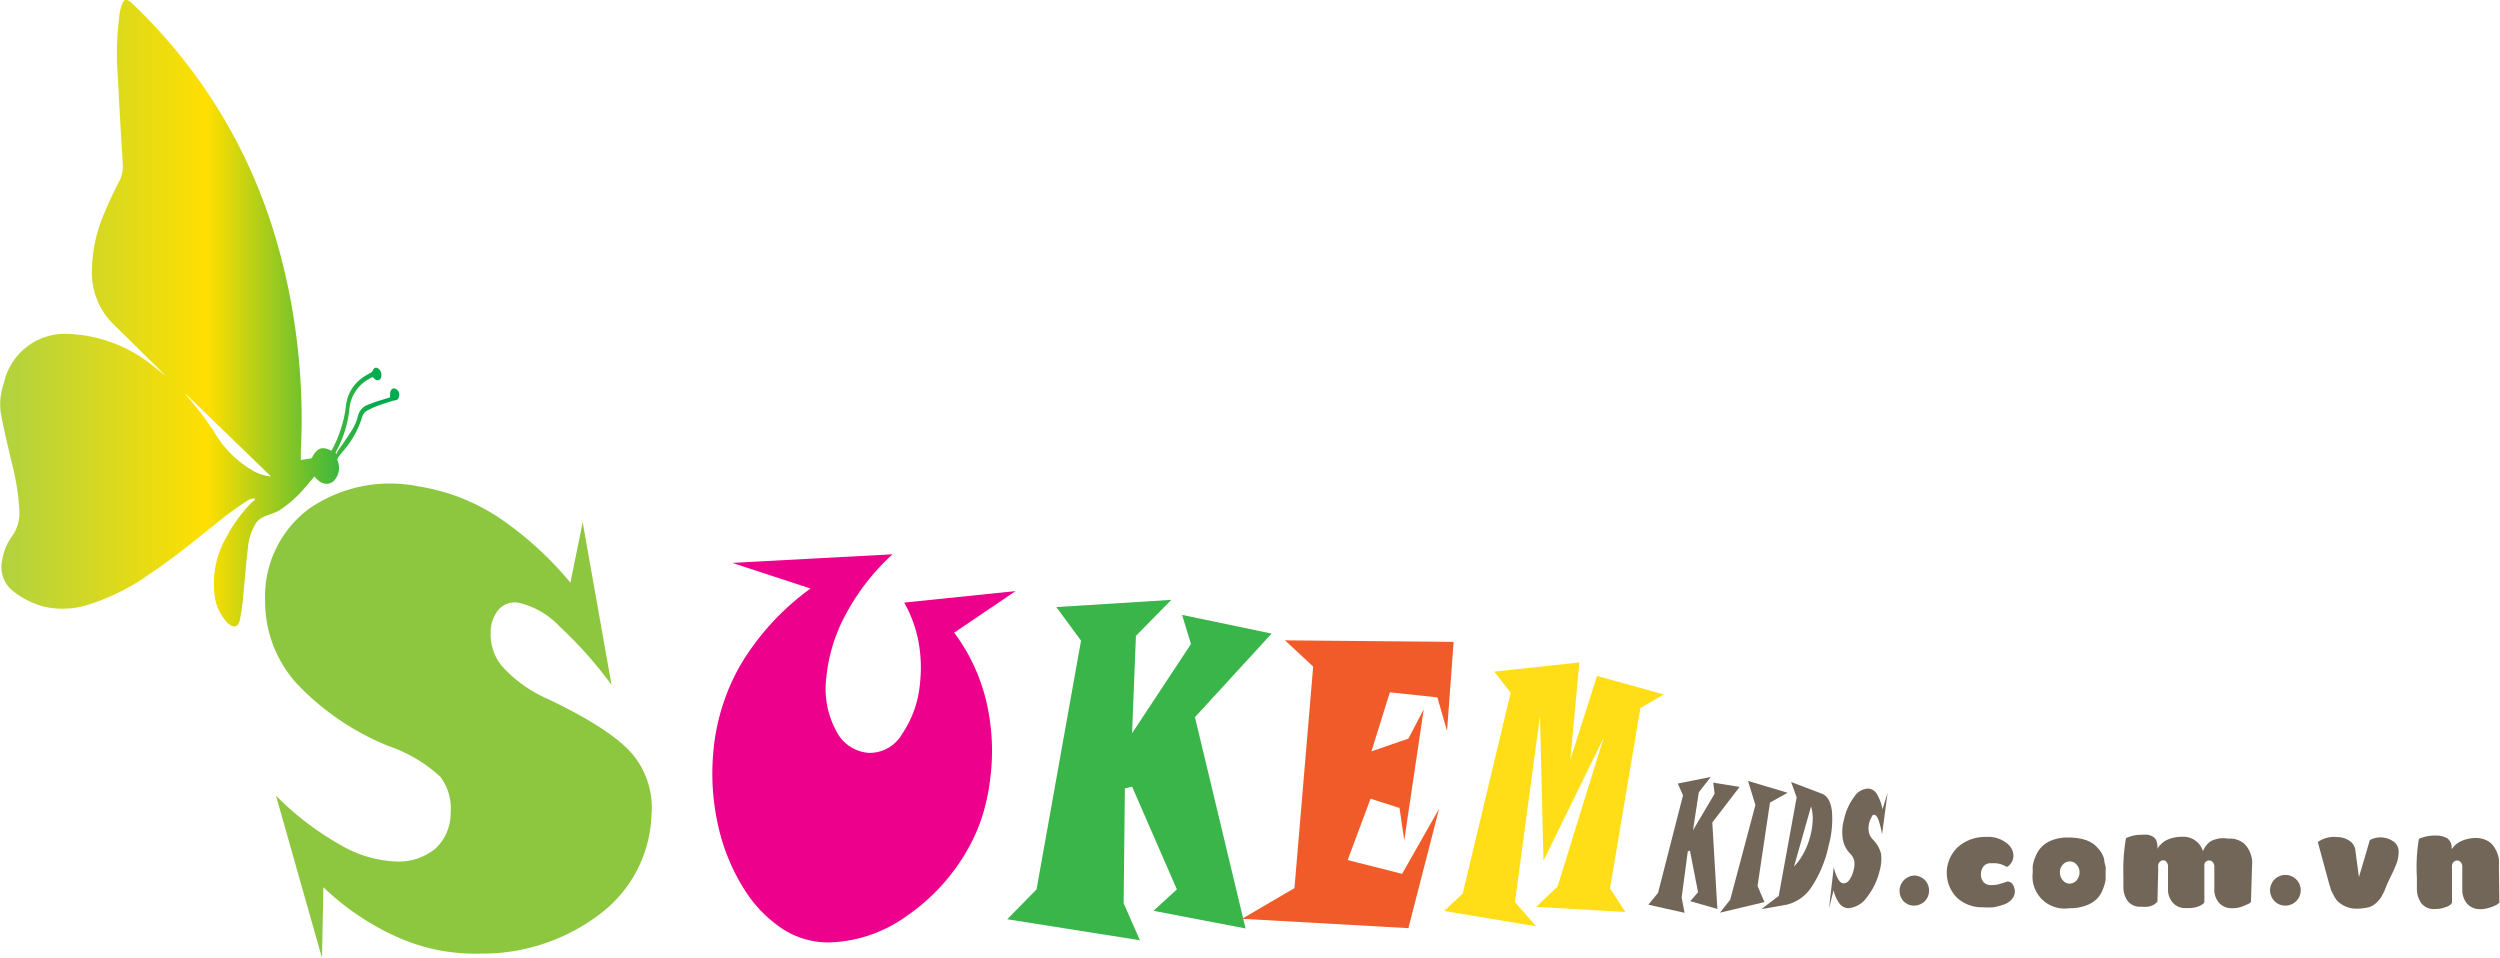
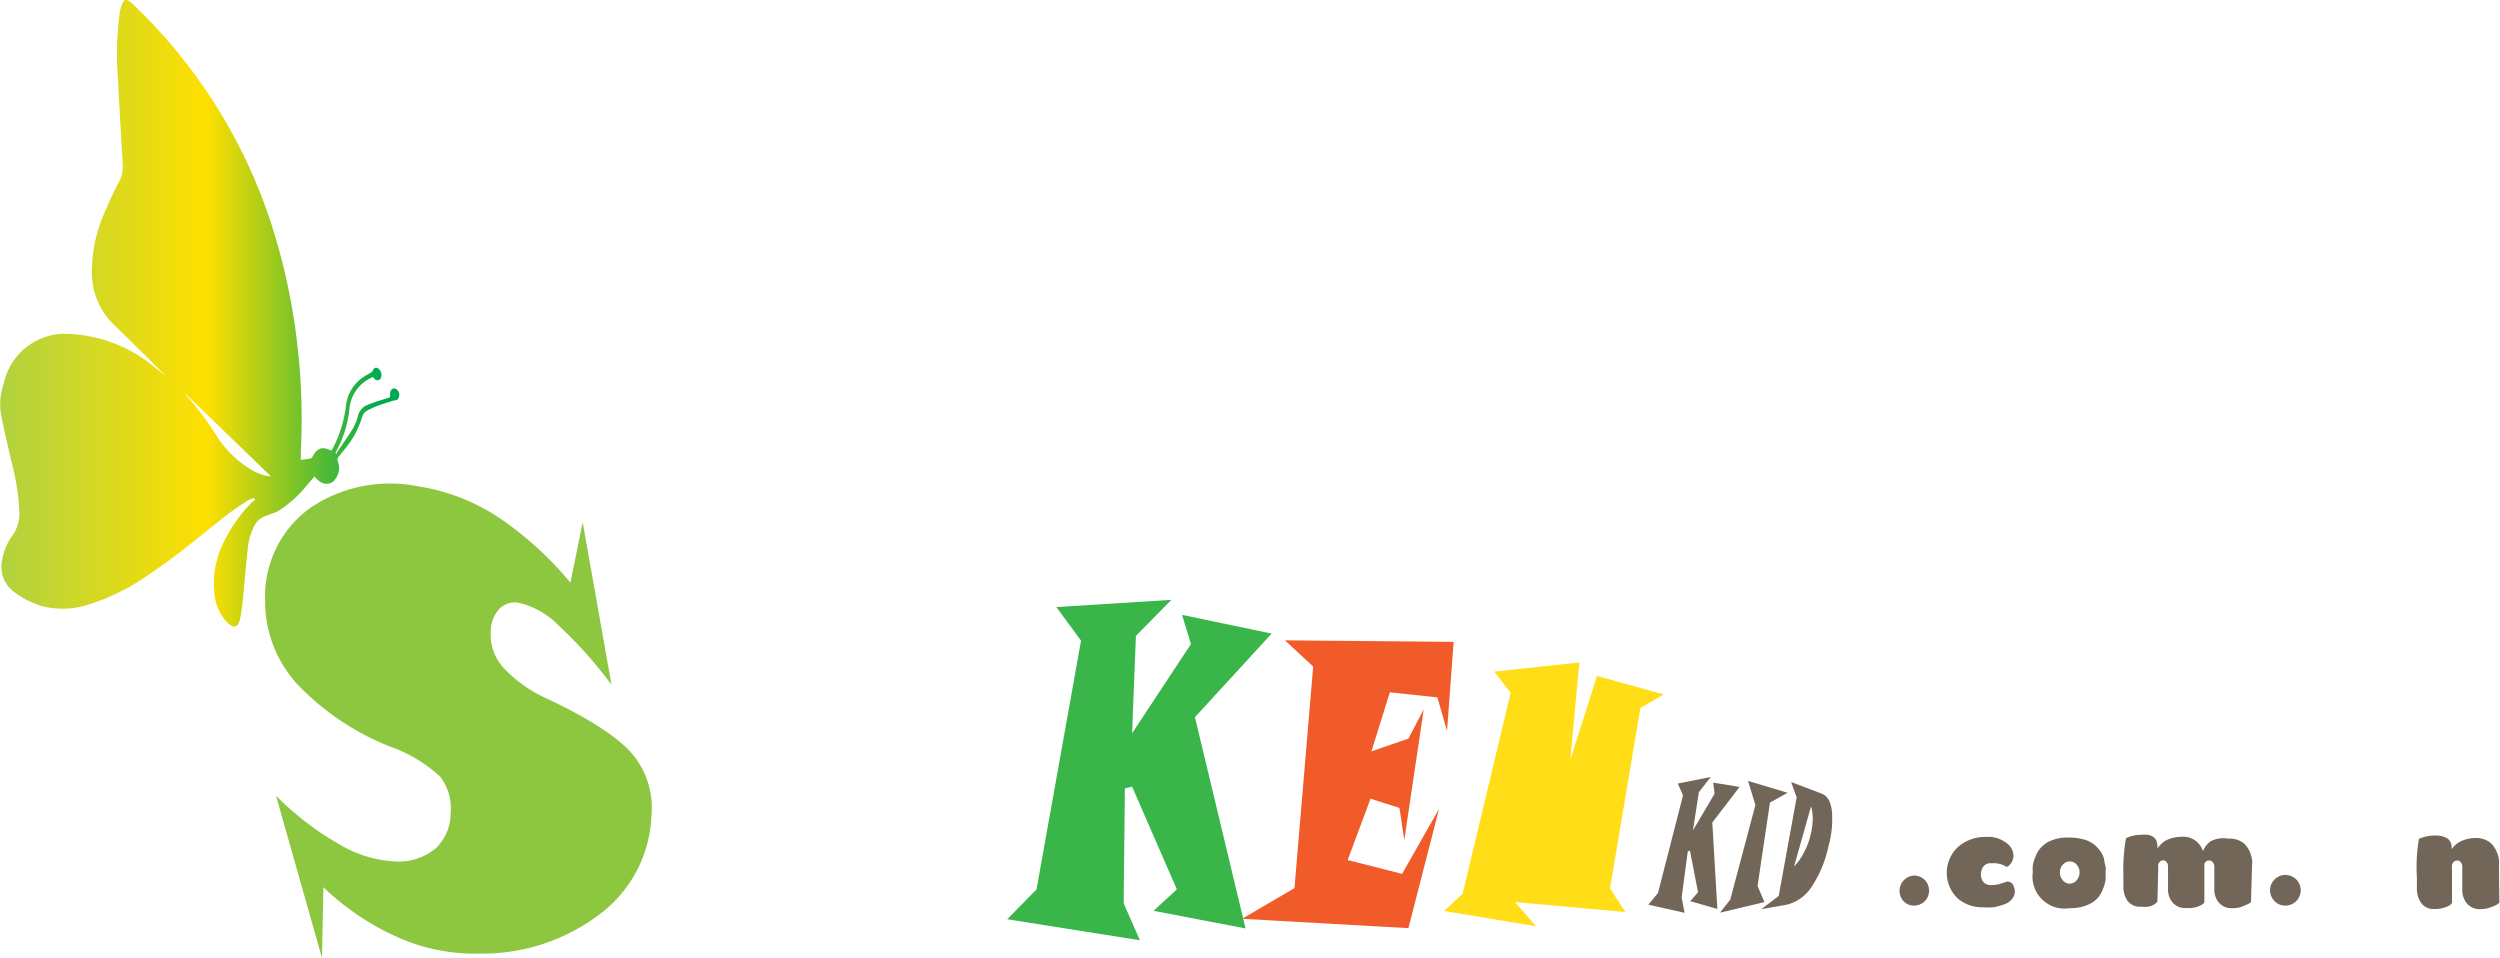
<svg xmlns="http://www.w3.org/2000/svg" viewBox="0 0 163.04 62.48">
  <defs>
    <linearGradient id="Analogous_6" y1="20.42" x2="26" y2="20.42" gradientUnits="userSpaceOnUse">
      <stop offset="0" stop-color="#b0d240" />
      <stop offset="0.52" stop-color="#ffdf00" />
      <stop offset="0.95" stop-color="#00aa4f" />
    </linearGradient>
  </defs>
  <title>logo-sukem</title>
  <g id="Layer_2" data-name="Layer 2">
    <g id="Layer_1-2" data-name="Layer 1">
      <path d="M112,59.28l-1.77-.51.51-.58-.53-2.72-.14.06-.4,3,.19,1L107.5,59l.63-.77,1.63-6.36-.34-.77,2.15-.43-.78,1-.38,2.48,1.41-2.39-.09-.72,1.72.28-1.78,2.32Z" style="fill:#726658" />
      <path d="M115.07,58.83l-2.9.69.67-.85,1.64-6.17L114,50.93l2.58.77-1.15.64-.81,5.44Z" style="fill:#726658" />
      <path d="M117.17,52l-.36-1,2,.76c.37.14.58.51.66,1.13a6.46,6.46,0,0,1-.22,2.28,7.67,7.67,0,0,1-1.12,2.69A2.69,2.69,0,0,1,116.52,59l-1.65.29,1.13-.86ZM117,56.51a3.7,3.7,0,0,0,.65-.92,4.64,4.64,0,0,0,.43-1.15,4.71,4.71,0,0,0,.14-1,2.87,2.87,0,0,0-.11-.85Z" style="fill:#726658" />
-       <path d="M123.1,51.71l-.36,2.71a5.85,5.85,0,0,0-.23-.94c-.09-.22-.17-.33-.26-.34s-.13,0-.19.14a1.47,1.47,0,0,0-.18,1,1,1,0,0,0,.26.47,2,2,0,0,1,.53.91,2.73,2.73,0,0,1-.08,1.1,4.51,4.51,0,0,1-.84,1.76,1.65,1.65,0,0,1-1.2.71.74.74,0,0,1-.58-.3,2.18,2.18,0,0,1-.39-.88l-.3,1.2.31-2.7a2.93,2.93,0,0,0,.29.79q.16.27.36.27a.48.48,0,0,0,.37-.23,1.8,1.8,0,0,0,.27-.62,1.47,1.47,0,0,0,.05-.6,1,1,0,0,0-.28-.5,1.76,1.76,0,0,1-.47-.94,3,3,0,0,1,.08-1.28,3.76,3.76,0,0,1,.67-1.48,1.1,1.1,0,0,1,.93-.53.7.7,0,0,1,.54.35,3.07,3.07,0,0,1,.37,1Z" style="fill:#726658" />
      <path d="M38,34.06l1.88,10.6a27.33,27.33,0,0,0-3.4-3.82,5.28,5.28,0,0,0-2.66-1.53,1.42,1.42,0,0,0-1.29.43A2.28,2.28,0,0,0,32,41.27a3.21,3.21,0,0,0,.89,2.34,8.84,8.84,0,0,0,2.89,2c2.81,1.34,4.63,2.55,5.53,3.65a5.49,5.49,0,0,1,1.17,4,8.42,8.42,0,0,1-3.25,6.27,12.65,12.65,0,0,1-7.94,2.66,12.36,12.36,0,0,1-5.2-1,16.89,16.89,0,0,1-5-3.33L21,62.48,18,51.89a19,19,0,0,0,4.18,3.2,7.78,7.78,0,0,0,3.57,1.09,3.79,3.79,0,0,0,2.64-.83,3.17,3.17,0,0,0,1-2.36,3.42,3.42,0,0,0-.67-2.33,9.55,9.55,0,0,0-3.36-2,17,17,0,0,1-6-4.07,8,8,0,0,1-2.07-5.43,7.12,7.12,0,0,1,2.89-6,9.29,9.29,0,0,1,7.11-1.44,13.19,13.19,0,0,1,5.19,2A22.22,22.22,0,0,1,37.2,38Z" style="fill:#8dc63f" />
-       <path d="M66.23,38.55l-4,2.71a12.19,12.19,0,0,1,2.08,4.43,14.11,14.11,0,0,1,.28,5,13.61,13.61,0,0,1-.53,2.54,11.41,11.41,0,0,1-1,2.25,13.1,13.1,0,0,1-3.93,4.26,9.1,9.1,0,0,1-5,1.72,5.46,5.46,0,0,1-3-.82A8.42,8.42,0,0,1,48.54,58a13,13,0,0,1-1.67-4,15.37,15.37,0,0,1-.37-4.7,13.8,13.8,0,0,1,1.83-6,16.72,16.72,0,0,1,4.53-4.92l-5.1-1.67,10.45-.56a14.43,14.43,0,0,0-3,3.82,10.82,10.82,0,0,0-1.32,4.22,5.76,5.76,0,0,0,.63,3.45,2.58,2.58,0,0,0,2.16,1.46,2.44,2.44,0,0,0,2.15-1.23A6.91,6.91,0,0,0,60,44.53a9.22,9.22,0,0,0-.11-2.74,8.31,8.31,0,0,0-.92-2.49Z" style="fill:#ec008c" />
      <path d="M81.23,60.55l-6-1.15L76.75,58l-2.92-6.7-.47.12-.08,7.49,1.06,2.41-8.65-1.37L67.6,58l2.9-16.22-1.61-2.19,7.5-.47-2.31,2.35-.25,6.35L77.67,42l-.58-1.9,5.84,1.22-5,5.45Z" style="fill:#39b54a" />
      <path d="M93.85,52.75l-2,7.78L81,59.92l3.42-2,1.22-14.45L83.8,41.76l11,.1-.43,5.81-.63-2.19-3.1-.33L89.44,49l2.41-.83,1-1.91-1.27,8.54-.31-2.11-1.89-.6-1.49,4,3.55.9Z" style="fill:#f15a29" />
-       <path d="M106,59.48l-5.81-.34,1.39-1.33,3-9.68-3.92,8-.23-9.43L98.8,58.83l1.38,1.58-6-1,1.21-1.13,3.13-13.1-1.07-1.38L103,43.2l-.59,6.35,1.74-5.47,4.36,1.21-1.53.88L105,57.94Z" style="fill:#ffde17" />
+       <path d="M106,59.48L98.8,58.83l1.38,1.58-6-1,1.21-1.13,3.13-13.1-1.07-1.38L103,43.2l-.59,6.35,1.74-5.47,4.36,1.21-1.53.88L105,57.94Z" style="fill:#ffde17" />
      <path d="M19.59,30l.66-.1a.15.15,0,0,0,.11-.08c.33-.62.65-.73,1.24-.43l.06-.07a8.09,8.09,0,0,0,.9-2.84,2.55,2.55,0,0,1,1-1.79,3.38,3.38,0,0,1,.47-.3c.12-.07.24-.11.31-.28s.27-.17.41,0a.53.53,0,0,1,.1.51.24.24,0,0,1-.4.11.89.89,0,0,1-.13-.14,2.48,2.48,0,0,0-1.54,2.17,7.45,7.45,0,0,1-.83,2.63l-.07.15.06.08a.66.66,0,0,1,.05-.15c.34-.49.7-1,1-1.48a3.29,3.29,0,0,0,.34-.81,1.07,1.07,0,0,1,.51-.72,9,9,0,0,1,1-.36l.6-.19c0-.09,0-.16,0-.22,0-.22.12-.37.28-.36a.42.42,0,0,1,.32.4c0,.21-.1.37-.27.38a.87.87,0,0,0-.22.05c-.28.09-.56.17-.83.27a6,6,0,0,0-.82.37.72.72,0,0,0-.28.39,6,6,0,0,1-1.11,2.07c-.13.17-.27.31-.39.49A.33.33,0,0,0,22,30a1.23,1.23,0,0,1-.27,1.4c-.37.28-.82.17-1.2-.3l0-.05-.6.7a7.72,7.72,0,0,1-1.74,1.55c-.31.18-.68.25-1,.41a1.23,1.23,0,0,0-.49.39,3.75,3.75,0,0,0-.54,1.71c-.12,1-.2,2.05-.3,3.07a14.05,14.05,0,0,1-.2,1.47c-.11.58-.43.66-.85.24a3.17,3.17,0,0,1-.83-1.92,6,6,0,0,1,.73-3.54,9.85,9.85,0,0,1,1.69-2.35,1,1,0,0,1,.24-.17l-.06-.12a1.25,1.25,0,0,0-.4.13c-.53.35-1.06.7-1.56,1.1C13,35,11.45,36.32,9.72,37.46a13.92,13.92,0,0,1-4.05,2,5.43,5.43,0,0,1-2.89.08,5.61,5.61,0,0,1-1.94-1,2,2,0,0,1-.7-2,3.62,3.62,0,0,1,.68-1.62,2.59,2.59,0,0,0,.44-1.65A15.79,15.79,0,0,0,.72,30c-.22-1-.48-2-.67-3.09A4.05,4.05,0,0,1,.25,25a4.08,4.08,0,0,1,4.13-3.23A9.4,9.4,0,0,1,10.15,24c.22.16.43.34.64.5h0a.86.86,0,0,0-.13-.14c-1.06-1.05-2.15-2.13-3.27-3.22A4.74,4.74,0,0,1,6,17.47a9.62,9.62,0,0,1,.83-3.63c.3-.72.63-1.42,1-2.12A2.29,2.29,0,0,0,8,10.59c-.11-1.82-.22-3.66-.31-5.52a19.15,19.15,0,0,1,.09-4A2.89,2.89,0,0,1,8,.18c.14-.26.29-.23.57,0A34.46,34.46,0,0,1,18,15.6a40.64,40.64,0,0,1,1.43,7.24,41.25,41.25,0,0,1,.19,6.54c0,.2,0,.39,0,.58A.35.35,0,0,1,19.59,30Zm-1.94,1.05L12.1,25.68a.16.16,0,0,0,.06.12,19.16,19.16,0,0,1,1.93,2.57,6.89,6.89,0,0,0,2.36,2.3A2.94,2.94,0,0,0,17.65,31.07Z" style="fill:url(#Analogous_6)" />
      <path d="M124.14,58.77a1,1,0,0,1,.69-1.67,1,1,0,0,1,.7.29,1,1,0,0,1,0,1.38,1,1,0,0,1-.7.29A.94.94,0,0,1,124.14,58.77Z" style="fill:#726658" />
      <path d="M129.19,57a.74.74,0,0,0,.17.53.63.63,0,0,0,.51.19,1.93,1.93,0,0,0,.47-.05l.39-.12.17-.06c.28,0,.45.2.5.6a.79.79,0,0,1-.2.56,1.16,1.16,0,0,1-.55.35,4.28,4.28,0,0,1-.66.17,5.07,5.07,0,0,1-.68,0,2.42,2.42,0,0,1-1.67-.61,2.31,2.31,0,0,1,.07-3.34,2.71,2.71,0,0,1,1.85-.64,1.92,1.92,0,0,1,1.27.38,1.06,1.06,0,0,1,.48.82.9.9,0,0,1-.11.44,1,1,0,0,1-.22.26l-.11.06a1.58,1.58,0,0,0-1-.24.57.57,0,0,0-.52.21A.81.81,0,0,0,129.19,57Z" style="fill:#726658" />
      <path d="M134.88,54.62a3.75,3.75,0,0,1,1,.12,2,2,0,0,1,.7.34,2.39,2.39,0,0,1,.41.45,1.6,1.6,0,0,1,.24.53c0,.19.07.35.09.47s0,.24,0,.38,0,.32,0,.47a2.76,2.76,0,0,1-.17.59,1.83,1.83,0,0,1-.37.62,1.92,1.92,0,0,1-.7.45,3,3,0,0,1-1.12.19,2.09,2.09,0,0,1-2.39-2.35,3.22,3.22,0,0,1,0-.43,2.64,2.64,0,0,1,.17-.57,1.78,1.78,0,0,1,.37-.61,1.8,1.8,0,0,1,.68-.46A2.73,2.73,0,0,1,134.88,54.62Zm.11,3a.56.56,0,0,0,.44-.21.79.79,0,0,0,.19-.52.72.72,0,0,0-.19-.5.56.56,0,0,0-.44-.21.59.59,0,0,0-.46.21.68.68,0,0,0-.19.5.74.74,0,0,0,.19.52A.59.59,0,0,0,135,57.63Z" style="fill:#726658" />
      <path d="M145.3,54.69h.11a1.42,1.42,0,0,1,.63.13,1.18,1.18,0,0,1,.44.33,1.89,1.89,0,0,1,.26.44,2.51,2.51,0,0,1,.13.46,1.84,1.84,0,0,1,0,.39l-.07,2.39-.15.11-.42.18a1.81,1.81,0,0,1-.65.11,1.08,1.08,0,0,1-.86-.35,1.28,1.28,0,0,1-.31-.9c0-.24,0-.52,0-.84s0-.53,0-.65-.11-.37-.31-.37a.31.31,0,0,0-.34.24v.08c0,.17,0,.57,0,1.19s0,1,0,1.2a.36.36,0,0,1-.09.12,1.23,1.23,0,0,1-.32.17,1.73,1.73,0,0,1-.59.1h-.2a1.07,1.07,0,0,1-.86-.35,1.28,1.28,0,0,1-.31-.9c0-.24,0-.52,0-.84s0-.53,0-.65-.1-.37-.29-.37a.29.29,0,0,0-.25.1.35.35,0,0,0-.1.2,2.73,2.73,0,0,0,0,.32l-.05,2.07a.08.08,0,0,1,0,0,.88.88,0,0,1-.1.1.91.91,0,0,1-.19.13,1.21,1.21,0,0,1-.32.1,2.13,2.13,0,0,1-.46,0,1,1,0,0,1-.88-.38,1.54,1.54,0,0,1-.27-.9v-.75a11.65,11.65,0,0,1,.17-2.44,2.36,2.36,0,0,1,1-.22,2.17,2.17,0,0,1,.4,0,.86.86,0,0,1,.33.11.58.58,0,0,1,.24.25,1.13,1.13,0,0,1,.08.45.37.37,0,0,1,0,.11l.05-.09a1.28,1.28,0,0,1,.16-.19,1.37,1.37,0,0,1,.29-.24,2.17,2.17,0,0,1,.47-.19,2.69,2.69,0,0,1,.65-.08,1.34,1.34,0,0,1,1.35.94,1.43,1.43,0,0,1,.49-.64A1.79,1.79,0,0,1,145.3,54.69Z" style="fill:#726658" />
      <path d="M148.34,58.77a1,1,0,1,1,.69.29A.94.94,0,0,1,148.34,58.77Z" style="fill:#726658" />
-       <path d="M155.2,54.61a1.51,1.51,0,0,1,.85.24.79.79,0,0,1,.38.7,2.23,2.23,0,0,1-.14.77,9.36,9.36,0,0,1-.39.87,9.3,9.3,0,0,0-.38.87,4.89,4.89,0,0,1-.25.48,2.22,2.22,0,0,1-.31.35,1.14,1.14,0,0,1-.53.29,3.4,3.4,0,0,1-.78.08,1.64,1.64,0,0,1-.67-.14,1.8,1.8,0,0,1-.48-.3,1.42,1.42,0,0,1-.31-.44A4.43,4.43,0,0,1,152,58c0-.09-.07-.23-.11-.39l-.73-2.69a1.75,1.75,0,0,1,1.22-.33,1.43,1.43,0,0,1,.84.24.86.86,0,0,1,.39.65l.23,1.72c.35-1.17.59-2,.71-2.41A1.41,1.41,0,0,1,155.2,54.61Z" style="fill:#726658" />
      <path d="M157.75,54.71a2.54,2.54,0,0,1,1.06-.22,1.52,1.52,0,0,1,.79.18.72.72,0,0,1,.28.68.49.49,0,0,1,0,.12l0-.09.16-.19a1.54,1.54,0,0,1,.31-.25,1.94,1.94,0,0,1,.47-.2,2.29,2.29,0,0,1,.66-.09,1.48,1.48,0,0,1,.65.14,1.18,1.18,0,0,1,.44.33,2,2,0,0,1,.4.92,2.8,2.8,0,0,1,0,.4L163,58.87l-.15.12a2.4,2.4,0,0,1-.42.18,1.92,1.92,0,0,1-.66.12,1.1,1.1,0,0,1-.88-.36,1.37,1.37,0,0,1-.31-.91c0-.25,0-.54,0-.86s0-.54,0-.67-.11-.37-.31-.37a.33.33,0,0,0-.26.1.41.41,0,0,0-.1.21,2.73,2.73,0,0,0,0,.32l0,2.11a.3.3,0,0,1-.08.12.88.88,0,0,1-.34.18,1.78,1.78,0,0,1-.69.12,1,1,0,0,1-.9-.39,1.61,1.61,0,0,1-.28-.92v-.76A11.14,11.14,0,0,1,157.75,54.71Z" style="fill:#726658" />
    </g>
  </g>
</svg>